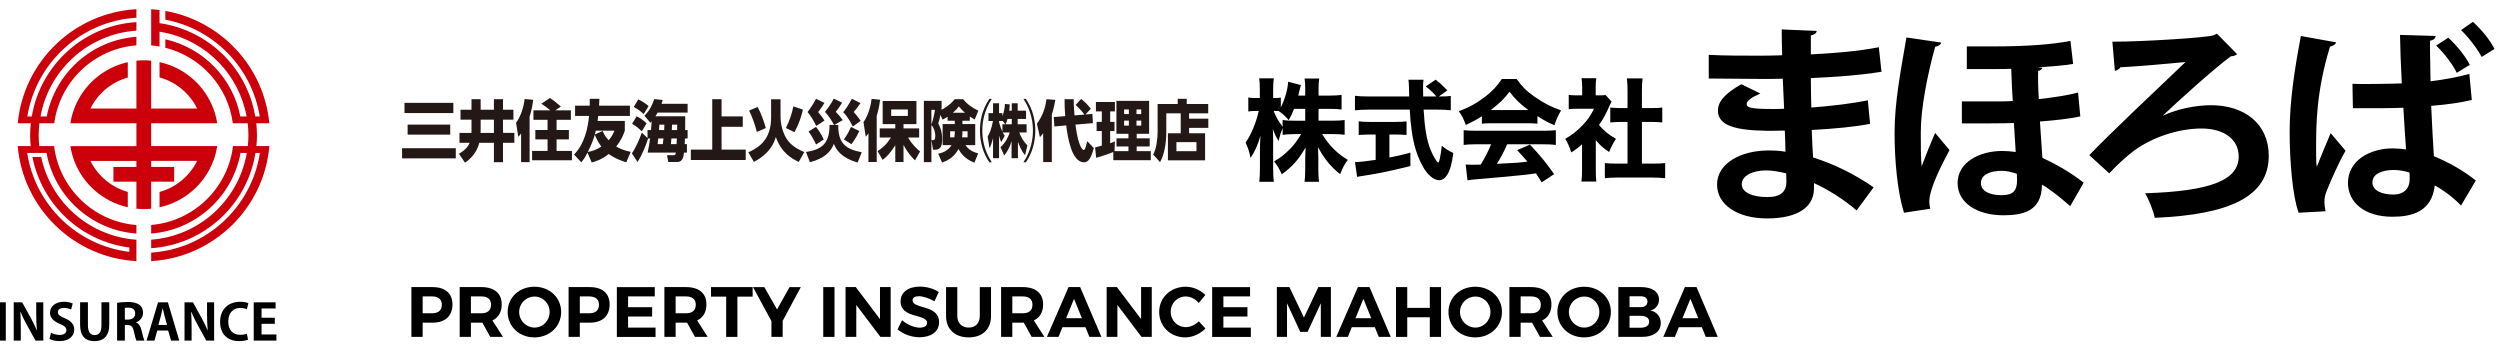
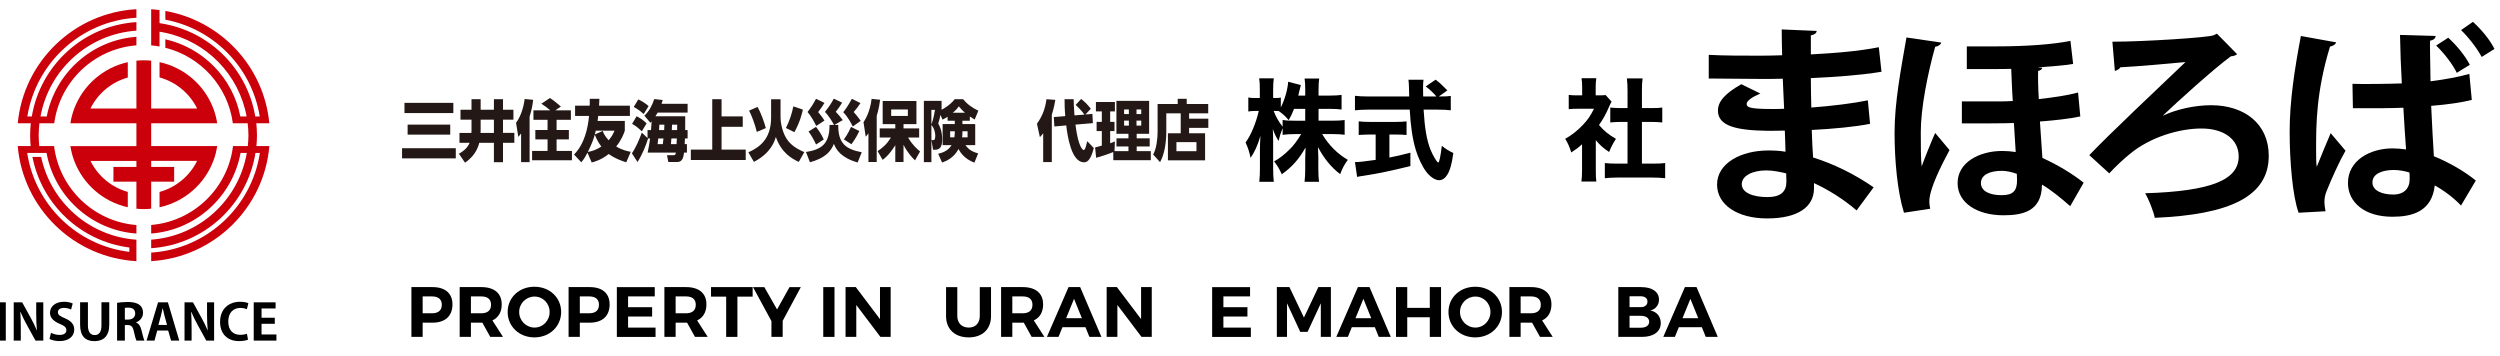
<svg xmlns="http://www.w3.org/2000/svg" version="1.1" id="レイヤー_1" x="0px" y="0px" width="452px" height="64.333px" viewBox="0 0 452 64.333" enable-background="new 0 0 452 64.333" xml:space="preserve">
  <g>
    <path d="M308.95,9.915c2.475,0.152,6.367,0.152,9.408,0.152c1.299,0,2.637-0.038,3.854-0.076c-0.041-1.646-0.08-3.521-0.08-4.669   l6.326,0.269c-0.041,0.421-0.406,0.688-1.055,0.803v3.444c4.178-0.229,8.396-0.535,12.289-1.301l0.484,4.439   c-3.812,0.612-7.865,0.918-12.773,1.147c0,1.799,0.041,3.56,0.082,5.319c3.648-0.268,7.664-0.765,10.221-1.301l0.404,4.248   c-2.676,0.535-6.732,0.918-10.545,1.109c0.041,1.875,0.162,3.598,0.244,4.976c3.688,1.147,7.463,2.984,10.949,5.396l-3.084,4.172   c-2.515-2.144-5.148-3.75-7.705-4.938v1.109c-0.082,3.139-2.8,5.281-8.478,5.281c-5.396,0-9.045-2.488-9.045-6.123   c0-3.867,4.34-6.164,9.248-6.164c1.014,0,2.065,0.039,3.123,0.23c0-1.148-0.082-2.449-0.123-3.827   c-1.097,0.038-2.229,0.038-3.162,0.038c-5.519-0.076-8.965-0.842-8.925-3.674c0-1.607,1.259-3.062,4.22-4.745l3.446,1.684   c-1.461,0.612-2.477,1.301-2.477,1.875c0,0.612,0.527,0.919,4.584,0.919c0.689,0,1.42,0,2.189-0.039l-0.244-5.434   c-1.256,0.038-2.676,0.038-3.975,0.038c-2.799,0-6.896-0.076-9.408-0.076V9.915H308.95z M322.942,31.346   c-1.217-0.307-2.518-0.536-3.609-0.536c-2.516,0-4.422,0.995-4.422,2.487c0,1.531,1.988,2.334,4.625,2.334   c2.393,0,3.447-0.957,3.447-2.793L322.942,31.346z" />
    <path d="M344.24,38.463c-1.176-3.75-1.703-9.417-1.703-14.465c0-5.511,1.137-11.366,2.15-17.222l6.285,0.919   c-0.08,0.383-0.566,0.688-1.096,0.766c-1.379,4.975-2.597,11.06-2.597,15.46c0,2.066,0,5.014,0.162,6.162   c0.444-1.264,1.703-4.401,2.435-6.047l2.598,3.1c-1.42,2.641-3.65,7.003-3.65,9.261c0,0.421,0.041,0.844,0.162,1.34L344.24,38.463z    M355.598,8.384h5.557c5.027,0,10.057-0.344,13.18-0.995l0.488,4.172c-1.582,0.268-3.936,0.459-6.287,0.612v0.038l0.73,0.038   c-0.082,0.268-0.324,0.498-0.771,0.574c-0.041,1.146,0,3.138,0.121,5.09c2.434-0.268,5.152-0.65,7.098-1.187l0.406,4.324   c-1.906,0.421-4.746,0.728-7.301,0.919l0.447,6.582c2.758,1.263,5.271,2.756,7.463,4.479l-2.436,4.247   c-1.543-1.378-3.568-3.022-5.109-3.903c0,4.938-3.65,5.549-6.979,5.549c-4.703,0-8.271-2.219-8.271-5.814   c0-3.788,3.975-5.816,8.07-5.816c0.812,0,1.621,0.076,2.436,0.191c-0.082-1.378-0.203-3.482-0.326-5.243   c-1.783,0.076-6.771,0.076-9.408,0.076v-3.979h6.896c0.729,0,1.54-0.038,2.312-0.076c-0.162-2.104-0.203-4.286-0.285-5.817   c-0.852,0.038-1.822,0.038-2.758,0.038H355.6V8.384H355.598z M361.965,30.886c-2.312,0-3.812,0.766-3.812,2.22   c0,1.416,1.5,2.182,3.729,2.182c2.109,0,2.801-0.804,2.801-2.715c0-0.307-0.041-0.651-0.041-1.148   C363.75,31.116,362.816,30.886,361.965,30.886z" />
    <path d="M400.824,6.088l3.647,3.712c-0.285,0.229-0.647,0.345-1.137,0.383c-3.041,2.22-9.813,8.343-12.289,10.715h0.041   c2.555-1.186,5.84-1.875,8.68-1.875c6.043,0,10.424,3.368,10.424,9.146c0,7.348-7.018,10.639-20.604,11.212   c-0.244-1.225-1.138-3.443-1.744-4.438c12.166-0.383,16.912-2.487,16.912-6.658c0-3.139-2.717-5.052-6.731-5.052   c-4.097,0-9.367,1.607-12.979,4.631c-0.854,0.688-2.478,2.143-3.69,3.48l-3.607-3.291c3.325-3.521,12.813-12.477,17.397-16.839   c-2.147,0.229-8.803,0.804-11.803,0.957c-0.123,0.306-0.608,0.574-0.976,0.65l-0.444-5.281c5.881,0,17.316-0.766,18.25-1.148   L400.824,6.088z" />
    <path d="M415.592,38.463c-1.096-2.946-1.623-9.375-1.623-14.62c0-5.587,0.896-11.366,2.029-17.336l6.367,1.148   c-0.082,0.383-0.609,0.688-1.099,0.765c-2.514,8.229-2.514,14.198-2.514,18.599c0,1.302,0,2.488,0.121,3.139   c0.607-1.492,1.865-4.631,2.514-6.085l2.681,3.177c-1.099,1.913-2.558,5.128-3.406,7.271c-0.285,0.688-0.406,1.303-0.406,1.99   c0,0.496,0.08,1.031,0.203,1.686L415.592,38.463z M425.326,15.157c1.783,0.077,6.975,0,8.922-0.076   c-0.162-2.985-0.283-5.932-0.324-8.764l6.449,0.191c-0.041,0.383-0.324,0.728-1.014,0.842c-0.041,1.225,0,1.837,0.08,7.348   c2.758-0.345,5.108-0.804,7.018-1.339l0.445,4.707c-1.824,0.459-4.384,0.842-7.345,1.071c0.162,3.444,0.326,6.62,0.488,9.107   c2.797,1.148,5.519,2.718,7.584,4.401l-2.678,4.516c-1.258-1.338-2.961-2.641-4.744-3.636c-0.527,4.784-4.178,5.664-7.666,5.664   c-4.988,0-8.031-2.563-8.031-6.123c0-4.019,3.938-6.237,8.072-6.237c0.812,0,1.582,0.076,2.434,0.19   c-0.159-2.027-0.321-4.745-0.485-7.538c-1.176,0.038-2.599,0.076-3.486,0.076h-5.639L425.326,15.157z M435.627,31.192   c-0.811-0.268-1.906-0.459-2.838-0.459c-1.947,0-3.854,0.612-3.854,2.258c0,1.454,1.703,2.182,3.771,2.182   c1.988,0,3.002-1.146,2.961-2.906C435.668,31.996,435.668,31.537,435.627,31.192z M444.186,13.168   c-0.729-1.531-2.229-3.482-3.729-4.938l2.188-1.415c1.58,1.454,3.041,3.252,3.896,4.898L444.186,13.168z M448.688,10.298   c-0.852-1.569-2.271-3.444-3.729-4.86l2.15-1.493c1.618,1.493,3.038,3.215,3.893,4.898L448.688,10.298z" />
  </g>
  <g>
    <g>
      <path d="M78.204,51.907c2.29,0,3.602,1.133,3.602,3.125c0,2.098-1.312,3.307-3.602,3.307h-1.788v2.572h-2.032v-9.004H78.204    L78.204,51.907z M76.416,56.641h1.686c1.132,0,1.775-0.516,1.775-1.544c0-1.003-0.644-1.505-1.775-1.505h-1.686V56.641z" />
      <path d="M87.212,58.338h-0.193h-1.878v2.572h-2.032v-9.004h3.91c2.354,0,3.692,1.133,3.692,3.125c0,1.391-0.592,2.393-1.686,2.905    l1.917,2.974H88.64L87.212,58.338z M87.019,56.641c1.119,0,1.763-0.516,1.763-1.544c0-1.003-0.644-1.505-1.763-1.505h-1.878v3.049    H87.019z" />
      <path d="M101.457,56.409c0,2.6-2.084,4.592-4.837,4.592s-4.836-1.979-4.836-4.592c0-2.623,2.083-4.566,4.836-4.566    S101.457,53.797,101.457,56.409z M93.867,56.409c0,1.582,1.274,2.816,2.779,2.816s2.727-1.234,2.727-2.816    s-1.222-2.791-2.727-2.791C95.127,53.618,93.867,54.827,93.867,56.409z" />
      <path d="M106.62,51.907c2.29,0,3.602,1.133,3.602,3.125c0,2.098-1.312,3.307-3.602,3.307h-1.788v2.572H102.8v-9.004H106.62    L106.62,51.907z M104.832,56.641h1.686c1.132,0,1.775-0.516,1.775-1.544c0-1.003-0.644-1.505-1.775-1.505h-1.686V56.641z" />
      <path d="M113.557,53.592v1.955h4.348v1.686h-4.348v1.993h4.966v1.687h-6.998v-9.004h6.856v1.684H113.557L113.557,53.592z" />
      <path d="M124.225,58.338h-0.193h-1.878v2.572h-2.032v-9.004h3.91c2.354,0,3.692,1.133,3.692,3.125    c0,1.391-0.592,2.393-1.686,2.905l1.917,2.974h-2.303L124.225,58.338z M124.032,56.641c1.119,0,1.763-0.516,1.763-1.544    c0-1.003-0.644-1.505-1.763-1.505h-1.878v3.049H124.032z" />
      <path d="M133.324,53.631v7.279h-2.032v-7.279h-2.74v-1.725h7.525v1.725H133.324z" />
      <path d="M141.508,60.911h-2.032v-2.854l-3.332-6.146h2.046l2.303,4.037l2.251-4.037h2.045l-3.28,6.096L141.508,60.911    L141.508,60.911z" />
      <path d="M148.846,60.911v-9.004h2.032v9.004H148.846z" />
      <path d="M159.178,60.911l-4.361-5.775v5.775h-1.941v-9.004h1.852l4.373,5.788v-5.788h1.93v9.004H159.178z" />
-       <path d="M169.73,52.795l-0.785,1.685c-0.951-0.565-2.082-0.926-2.803-0.926c-0.682,0-1.145,0.243-1.145,0.731    c0,1.658,4.797,0.731,4.785,3.977c0,1.762-1.531,2.714-3.525,2.714c-1.479,0-2.959-0.565-3.975-1.429l0.811-1.658    c0.926,0.822,2.238,1.352,3.189,1.352c0.836,0,1.338-0.31,1.338-0.863c0-1.695-4.797-0.707-4.797-3.896    c0-1.634,1.4-2.663,3.484-2.663C167.57,51.816,168.83,52.204,169.73,52.795z" />
      <path d="M179.178,57.143c0,2.379-1.557,3.857-4.039,3.857c-2.496,0-4.092-1.479-4.092-3.857v-5.234h2.033v5.234    c0,1.299,0.848,2.083,2.059,2.083c1.209,0,2.006-0.784,2.006-2.083v-5.234h2.033L179.178,57.143L179.178,57.143z" />
      <path d="M185.1,58.338h-0.193h-1.879v2.572h-2.031v-9.004h3.91c2.354,0,3.691,1.133,3.691,3.125c0,1.391-0.592,2.393-1.686,2.905    l1.918,2.974h-2.303L185.1,58.338z M184.906,56.641c1.119,0,1.762-0.516,1.762-1.544c0-1.003-0.643-1.505-1.762-1.505h-1.879    v3.049H184.906z" />
      <path d="M192.088,59.163l-0.707,1.748h-2.098l3.912-9.004h2.096l3.846,9.004h-2.174l-0.707-1.748H192.088L192.088,59.163z     M194.186,54.029l-1.428,3.499h2.842L194.186,54.029z" />
      <path d="M206.385,60.911l-4.361-5.775v5.775h-1.941v-9.004h1.852l4.373,5.788v-5.788h1.93v9.004H206.385z" />
-       <path d="M217.928,53.334l-1.184,1.438c-0.617-0.707-1.504-1.171-2.34-1.171c-1.545,0-2.74,1.193-2.74,2.768    c0,1.569,1.195,2.776,2.74,2.776c0.811,0,1.697-0.411,2.34-1.058l1.197,1.303C216.99,60.372,215.613,61,214.3,61    c-2.688,0-4.721-1.994-4.721-4.604c0-2.599,2.07-4.554,4.799-4.554C215.678,51.842,217.041,52.422,217.928,53.334z" />
      <path d="M221.188,53.592v1.955h4.348v1.686h-4.348v1.993h4.965v1.687h-6.998v-9.004h6.857v1.684H221.188L221.188,53.592z" />
      <path d="M238.803,60.911v-6.07l-2.393,5.158h-1.324l-2.393-5.158v6.07h-1.84v-9.004h2.275l2.623,5.506l2.609-5.506h2.266v9.004    H238.803z" />
      <path d="M244.404,59.163l-0.709,1.748H241.6l3.91-9.004h2.098l3.848,9.004h-2.174l-0.707-1.748H244.404L244.404,59.163z     M246.5,54.029l-1.428,3.499h2.844L246.5,54.029z" />
      <path d="M258.508,60.911v-3.55h-4.078v3.55h-2.033v-9.004h2.033v3.756h4.078v-3.756h2.031v9.004H258.508z" />
      <path d="M271.557,56.409c0,2.6-2.084,4.592-4.838,4.592c-2.752,0-4.836-1.979-4.836-4.592c0-2.623,2.084-4.566,4.836-4.566    C269.473,51.842,271.557,53.797,271.557,56.409z M263.967,56.409c0,1.582,1.273,2.816,2.779,2.816    c1.504,0,2.727-1.234,2.727-2.816s-1.223-2.791-2.727-2.791C265.227,53.618,263.967,54.827,263.967,56.409z" />
      <path d="M277.002,58.338h-0.193h-1.877v2.572h-2.033v-9.004h3.91c2.355,0,3.693,1.133,3.693,3.125    c0,1.391-0.592,2.393-1.686,2.905l1.916,2.974h-2.303L277.002,58.338z M276.809,56.641c1.119,0,1.767-0.516,1.767-1.544    c0-1.003-0.646-1.505-1.767-1.505h-1.877v3.049H276.809z" />
-       <path d="M291.246,56.409c0,2.6-2.084,4.592-4.836,4.592c-2.754,0-4.836-1.979-4.836-4.592c0-2.623,2.082-4.566,4.836-4.566    C289.162,51.842,291.246,53.797,291.246,56.409z M283.656,56.409c0,1.582,1.273,2.816,2.779,2.816s2.727-1.234,2.727-2.816    s-1.221-2.791-2.727-2.791C284.918,53.618,283.656,54.827,283.656,56.409z" />
      <path d="M296.732,51.907c1.979,0,3.215,0.861,3.215,2.252c0,0.977-0.592,1.735-1.559,1.979c1.157,0.219,1.879,1.094,1.879,2.276    c0,1.543-1.302,2.496-3.396,2.496h-4.283v-9.004H296.732L296.732,51.907z M294.621,55.534h2.008c0.758,0,1.234-0.373,1.234-1.002    c0-0.619-0.477-0.966-1.234-0.966h-2.008V55.534z M294.621,59.252h2.008c0.965,0,1.543-0.399,1.543-1.094    c0-0.656-0.578-1.058-1.543-1.058h-2.008V59.252z" />
      <path d="M303.527,59.163l-0.707,1.748h-2.1l3.911-9.004h2.099l3.846,9.004h-2.174l-0.707-1.748H303.527L303.527,59.163z     M305.625,54.029l-1.428,3.499h2.842L305.625,54.029z" />
    </g>
  </g>
  <g>
    <g>
      <path fill="#CB000B" d="M48,26.412h-0.845h-0.797c0.065-0.647,0.099-1.309,0.099-1.972c0-0.727-0.047-1.445-0.116-2.151h0.797    h0.797h0.758c-0.97-10.272-8.775-18.555-18.799-20.305V3.56c8.763,1.649,15.644,8.651,17.067,17.496h-0.81    c-1.406-8.402-7.936-15.061-16.258-16.691c-0.349-0.068-0.694-0.143-1.049-0.189V3.373V1.829c-0.502-0.067-1-0.132-1.513-0.162    v0.312v1.229v0.799V5.55v1.109v0.649v0.897c0.513,0.041,1.017,0.109,1.513,0.205V6.844V5.727c0.354,0.051,0.7,0.128,1.049,0.201    c7.471,1.586,13.318,7.576,14.692,15.129h-1.136C42.115,14.12,36.744,8.659,29.894,7.102v1.535    c6.405,1.599,11.322,6.991,12.205,13.652h0.572h0.987h1.121c0.083,0.706,0.137,1.422,0.137,2.151c0,0.669-0.045,1.324-0.111,1.972    h-1.119h-0.99h-0.568c-0.925,7.61-7.104,13.614-14.795,14.264v1.548c8.12-0.626,14.72-6.711,16.16-14.573h1.129    c-1.454,8.479-8.552,15.049-17.289,15.68v1.545c9.587-0.643,17.378-7.889,18.854-17.225h0.798    c-1.486,9.773-9.627,17.372-19.651,18.018v1.547C38.63,46.538,47.737,37.631,48.7,26.413L48,26.412L48,26.412z" />
      <path fill="#CB000B" d="M27.333,35.014v-2.17h4.153v-2.667h-4.153v-1.091h8.31c-1.345,2.727-3.812,4.795-6.797,5.618v2.77    c4.482-0.975,8.133-4.167,9.725-8.385c0.325-0.855,0.559-1.745,0.7-2.674h-2.718h-9.22v-0.728v-2.671V22.29h9.22h2.718    c-0.142-0.924-0.375-1.816-0.7-2.67c-1.593-4.221-5.245-7.414-9.725-8.386V14c2.984,0.821,5.45,2.891,6.797,5.62h-8.31v-5.933    V10.97c-0.438-0.04-0.884-0.068-1.332-0.068c-0.454,0-0.897,0.028-1.338,0.068v2.723v5.927h-8.308    c1.34-2.717,3.788-4.773,6.749-5.603v-2.778c-4.459,0.987-8.087,4.181-9.677,8.381c-0.322,0.854-0.559,1.746-0.702,2.67h2.726    h9.212v0.725v2.671v0.728h-9.212h-2.726c0.144,0.929,0.38,1.818,0.702,2.674c1.59,4.202,5.218,7.391,9.677,8.379v-2.773    c-2.961-0.83-5.409-2.893-6.749-5.605h8.308v1.091H20.51v2.668h4.152v2.169v2.715c0.44,0.048,0.884,0.069,1.338,0.069    c0.448,0,0.894-0.021,1.332-0.069L27.333,35.014L27.333,35.014z" />
      <path fill="#CB000B" d="M9.781,26.412H9.164H8.22H7.1c-0.069-0.647-0.109-1.303-0.109-1.972c0-0.729,0.052-1.445,0.135-2.151    h1.122h0.849h0.707c1.007-7.553,7.188-13.483,14.859-14.09V6.655c-8.099,0.585-14.7,6.592-16.21,14.402H7.324    c1.525-8.426,8.623-14.921,17.339-15.513V3.999C15.096,4.601,7.306,11.779,5.75,21.057H4.943    c1.566-9.718,9.713-17.246,19.72-17.851V1.662C13.381,2.298,4.264,11.126,3.211,22.289h0.623h0.928h0.805    c-0.076,0.706-0.118,1.425-0.118,2.151c0,0.663,0.032,1.324,0.096,1.972H4.748H3.864h-0.66    c0.971,11.247,10.123,20.168,21.459,20.807v-0.309v-1.234v-0.797v-1.096v-0.447c-8.523-0.58-15.491-6.812-17.225-14.964H5.863    c1.686,8.595,8.732,15.263,17.521,16.378v0.785C13.912,44.392,6.348,37.023,4.92,27.65h0.433h0.364h1.564h0.437h0.696    c1.442,7.894,8.087,13.988,16.248,14.576v-1.54C16.932,40.075,10.707,34.049,9.781,26.412z" />
    </g>
    <g>
      <g>
        <path d="M-0.366,54.659h1.413v6.922h-1.413V54.659z" />
        <path d="M7.829,61.581H6.415L4.84,58.717c-0.392-0.711-0.822-1.565-1.128-2.321H3.673c0.058,0.854,0.086,1.827,0.086,3.062v2.125     H2.48v-6.924h1.528l1.547,2.809c0.392,0.693,0.803,1.539,1.099,2.263h0.02c-0.086-0.882-0.125-1.86-0.125-2.987v-2.078h1.28     V61.581z" />
        <path d="M12.852,55.963c-0.259-0.127-0.707-0.297-1.309-0.297c-0.745,0-1.08,0.377-1.08,0.766c0,0.494,0.363,0.72,1.261,1.107     c1.175,0.494,1.7,1.133,1.7,2.043c0,1.207-0.964,2.088-2.674,2.088c-0.727,0-1.462-0.188-1.806-0.387l0.277-1.115     c0.382,0.215,0.993,0.387,1.585,0.387c0.783,0,1.194-0.352,1.194-0.864c0-0.495-0.354-0.792-1.165-1.125     c-1.108-0.45-1.796-1.099-1.796-1.999c0-1.134,0.945-2.008,2.531-2.008c0.697,0,1.232,0.152,1.576,0.314L12.852,55.963z" />
        <path d="M19.756,58.709c0,2.022-1.021,2.971-2.684,2.971c-1.652,0-2.589-0.928-2.589-2.963V54.65h1.414v4.187     c0,1.215,0.486,1.746,1.213,1.746c0.764,0,1.232-0.514,1.232-1.746V54.65h1.413L19.756,58.709L19.756,58.709z" />
        <path d="M24.597,58.313c0.516,0.188,0.803,0.656,0.975,1.359c0.21,0.818,0.401,1.646,0.544,1.908h-1.451     c-0.105-0.199-0.287-0.804-0.459-1.642c-0.191-0.894-0.487-1.17-1.155-1.17h-0.479v2.812h-1.403v-6.834     c0.486-0.08,1.175-0.146,1.891-0.146c0.927,0,2.799,0.105,2.799,1.963c0,0.85-0.573,1.471-1.261,1.723L24.597,58.313     L24.597,58.313z M23.155,57.782c0.803,0,1.29-0.441,1.29-1.099c0-0.892-0.707-1.062-1.223-1.062c-0.315,0-0.535,0.019-0.65,0.053     v2.107H23.155L23.155,57.782z" />
        <path d="M32.409,61.581h-1.48l-0.525-1.826h-1.968l-0.506,1.826h-1.433l2.082-6.922h1.776L32.409,61.581z M30.203,58.745     l-0.439-1.574c-0.114-0.434-0.238-0.988-0.334-1.414H29.4c-0.095,0.435-0.22,1-0.324,1.404l-0.439,1.584H30.203z" />
        <path d="M38.711,61.581h-1.414l-1.575-2.863c-0.392-0.711-0.822-1.563-1.128-2.319h-0.038c0.058,0.854,0.086,1.827,0.086,3.062     v2.125h-1.279v-6.924h1.528l1.547,2.809c0.392,0.693,0.803,1.539,1.099,2.262h0.02c-0.086-0.882-0.125-1.861-0.125-2.988v-2.078     h1.28L38.711,61.581L38.711,61.581z" />
        <path d="M44.842,61.411c-0.276,0.125-0.869,0.26-1.624,0.26c-2.206,0-3.429-1.412-3.429-3.465c0-2.422,1.652-3.646,3.601-3.646     c0.793,0,1.309,0.151,1.52,0.263l-0.277,1.079c-0.286-0.116-0.669-0.228-1.175-0.228c-1.213,0-2.188,0.785-2.188,2.459     c0,1.566,0.851,2.404,2.178,2.404c0.439,0,0.907-0.082,1.194-0.199L44.842,61.411z" />
        <path d="M49.98,61.581h-4.107v-6.922h3.954v1.115h-2.541v1.676h2.397v1.088h-2.397v1.928h2.694V61.581z" />
      </g>
    </g>
  </g>
  <g>
    <path d="M238.391,21.822h2.564c0.943,0,1.543-0.04,2.158-0.12v2.66c-0.676-0.08-1.293-0.12-2.18-0.12h-1.887   c1.193,2,2.754,3.561,4.645,4.661c-0.637,0.86-0.867,1.28-1.389,2.581c-1.619-1.22-3.006-2.94-4.008-4.901   c0.039,0.66,0.059,1.34,0.059,1.88v2c0,0.94,0.037,1.76,0.135,2.401h-2.621c0.078-0.681,0.117-1.48,0.117-2.401v-1.82   c0-0.56,0.018-1.2,0.057-1.98c-1.176,2.101-2.467,3.561-4.297,4.841c-0.443-0.98-0.771-1.54-1.387-2.32   c1.08-0.62,1.85-1.22,2.871-2.241c0.654-0.64,1.271-1.46,2.023-2.7h-1.156c-0.867,0-1.754,0.06-2.197,0.14v-1.22   c-0.441,1.141-0.441,1.161-0.732,2.321c-0.48-0.78-0.711-1.22-1.039-2.161c0.039,0.6,0.057,1.541,0.057,2.36v4.661   c0,1.021,0.039,1.86,0.117,2.52h-2.621c0.076-0.68,0.115-1.5,0.115-2.52v-3.541c0-0.46,0.037-1.32,0.096-2.261   c-0.48,1.681-1.059,2.941-1.792,4.001c-0.212-1.1-0.481-1.88-0.904-2.781c0.943-1.24,1.907-3.561,2.389-5.701h-0.617   c-0.579,0-0.945,0.02-1.272,0.1V17.62c0.327,0.08,0.674,0.1,1.272,0.1h0.809v-1.46c0-1-0.037-1.58-0.115-2.101h2.641   c-0.078,0.561-0.117,1.161-0.117,2.081v1.479h0.426c0.443,0,0.635-0.02,0.963-0.08v1.78c0.713-1.4,1.252-3.321,1.328-4.641   l2.295,0.601c-0.078,0.24-0.135,0.5-0.289,1.14c-0.078,0.32-0.098,0.42-0.176,0.76h1.254v-1.121c0-0.86-0.039-1.4-0.115-1.96h2.639   c-0.076,0.541-0.115,1.101-0.115,1.94v1.141h2.023c0.984,0,1.543-0.04,2.141-0.12v2.641c-0.637-0.08-1.234-0.12-2.16-0.12h-2.004   v2.141H238.391z M233.961,19.682c-0.328,0.84-0.521,1.28-0.965,2.041c-0.656-0.76-0.984-1.061-1.791-1.641   c-0.27-0.02-0.387-0.02-0.559-0.02h-0.367c0.385,1.041,0.926,1.96,1.619,2.841v-1.22c0.635,0.12,1.1,0.14,2.195,0.14h1.891v-2.14   L233.961,19.682L233.961,19.682z" />
    <path d="M260.432,17.441c0.926,0,1.426-0.02,1.869-0.1v2.601c-0.598-0.08-1.387-0.12-2.369-0.12h-2.543   c0.189,3.3,0.557,5.48,1.232,7.201c0.459,1.141,1.195,2.361,1.424,2.361c0.174,0,0.424-1.161,0.635-3.021   c0.771,0.62,1.271,0.92,2.084,1.3c-0.271,1.98-0.58,3.101-1.1,3.941c-0.385,0.62-0.906,0.98-1.484,0.98   c-0.693,0-1.598-0.6-2.293-1.5c-0.713-0.92-1.467-2.521-1.908-3.961c-0.598-2.021-0.924-4.181-1.098-7.301h-7.535   c-0.865,0-1.617,0.04-2.369,0.12v-2.62c0.635,0.08,1.387,0.12,2.369,0.12h7.438c-0.018-0.86-0.018-0.86-0.037-1.58   c0-0.5-0.059-1.081-0.098-1.44h2.719c-0.059,0.44-0.078,0.92-0.078,1.42c0,0.14,0,0.14,0.02,1.6h2.389   c-0.596-0.7-1.215-1.28-1.926-1.82l1.791-1.22c0.771,0.6,1.117,0.92,2.121,1.94l-1.543,1.1L260.432,17.441L260.432,17.441z    M247.676,24.323c-0.732,0-1.424,0.04-2.023,0.08v-2.46c0.463,0.06,1.215,0.1,2.08,0.1h4.51c0.867,0,1.58-0.04,2.062-0.1v2.46   c-0.598-0.06-1.291-0.08-2.023-0.08h-1.08v4.161c1.35-0.26,2.082-0.44,3.797-0.88v2.421c-3.566,0.88-5.896,1.36-8.363,1.74   c-0.693,0.1-0.867,0.12-1.273,0.22l-0.383-2.681c0.752,0,1.637-0.1,3.738-0.399v-4.581H247.676z" />
-     <path d="M267.924,21.022c-1.117,0.7-1.676,1-2.91,1.56c-0.404-1.12-0.693-1.68-1.271-2.48c1.906-0.7,3.102-1.36,4.645-2.521   c1.404-1.06,2.311-2.021,3.141-3.301h2.678c0.984,1.38,1.773,2.181,3.258,3.221c1.619,1.14,3.08,1.88,4.777,2.46   c-0.576,1.021-0.885,1.681-1.193,2.681c-1.156-0.48-1.85-0.86-3.082-1.64v1.36c-0.541-0.061-1.043-0.08-1.793-0.08h-6.533   c-0.598,0-1.176,0.02-1.715,0.08V21.022L267.924,21.022z M266.922,26.083c-0.963,0-1.678,0.04-2.293,0.12v-2.661   c0.656,0.06,1.424,0.1,2.293,0.1h12.082c0.926,0,1.656-0.04,2.293-0.1v2.661c-0.637-0.08-1.33-0.12-2.293-0.12h-6.512   c-0.521,1.24-1.158,2.44-1.852,3.541c3.875-0.2,3.875-0.2,5.512-0.4c-0.617-0.72-0.926-1.08-1.85-2.081l2.311-1   c1.986,2.12,2.812,3.141,4.375,5.341l-2.254,1.479c-0.541-0.879-0.713-1.139-1.021-1.62c-1.852,0.26-1.889,0.26-2.951,0.36   c-0.941,0.1-6.588,0.62-7.322,0.66c-0.885,0.06-1.676,0.16-2.119,0.24l-0.328-2.861c0.58,0.04,0.867,0.04,1.35,0.04   c0.191,0,0.656,0,1.367-0.02c0.752-1.22,1.408-2.5,1.889-3.681L266.922,26.083L266.922,26.083z M276.326,19.901   c-1.504-1.12-2.371-1.96-3.412-3.32c-0.943,1.28-1.791,2.1-3.391,3.32H276.326z" />
    <path d="M288.52,30.744c0,0.98,0.02,1.5,0.096,2.081h-2.697c0.076-0.621,0.115-1.141,0.115-2.141v-4.601   c-0.674,0.62-1.039,0.88-1.947,1.48c-0.365-1.121-0.652-1.761-1.098-2.461c1.252-0.72,2.158-1.44,3.18-2.5   c0.887-0.92,1.424-1.72,2.023-2.94h-2.91c-0.732,0-1.176,0.02-1.656,0.08v-2.581c0.459,0.06,0.826,0.08,1.502,0.08h0.926V15.66   c0-0.52-0.039-1.04-0.115-1.521h2.678c-0.076,0.44-0.117,0.9-0.117,1.541v1.561h0.676c0.598,0,0.848-0.021,1.119-0.06l1.078,1.2   c-0.193,0.34-0.27,0.52-0.443,0.9c-0.561,1.32-1.08,2.261-1.83,3.321c0.885,1.061,1.771,1.76,3.064,2.5   c-0.539,0.84-0.887,1.5-1.234,2.381c-1.021-0.68-1.6-1.181-2.408-2.141V30.744L288.52,30.744z M296.861,29.583h1.928   c1.002,0,1.6-0.02,2.273-0.1v2.741c-0.711-0.08-1.543-0.12-2.254-0.12h-6.455c-0.752,0-1.484,0.04-2.197,0.12v-2.741   c0.713,0.08,1.291,0.1,2.234,0.1h1.869v-7.542h-1.232c-0.637,0-1.254,0.04-1.889,0.1V19.44c0.539,0.06,1.1,0.1,1.889,0.1h1.232   v-3.141c0-0.9-0.037-1.42-0.115-2.221h2.832c-0.096,0.78-0.115,1.28-0.115,2.221v3.141h1.773c0.885,0,1.367-0.02,1.906-0.1v2.701   c-0.654-0.06-1.232-0.1-1.906-0.1h-1.773V29.583L296.861,29.583z" />
  </g>
  <g>
    <path fill="#231815" d="M72.692,26.799h9.714v1.835h-9.714V26.799z M73.131,18.596h8.834v1.847h-8.834V18.596z M73.697,22.53h7.704   v1.811h-7.704V22.53z" />
    <path fill="#231815" d="M85.248,21.63h-1.989v-1.787h1.989v-1.907h1.654v1.907h2.397v-1.907h1.643v1.907h1.884v1.787h-1.884v2.398   h2.052v1.787h-2.052v3.514h-1.643v-3.514h-2.648c-0.502,2.135-2.062,3.238-2.575,3.598l-1.109-1.619   c0.377-0.204,1.497-0.839,1.937-1.979h-1.832v-1.787h2.156c0.011-0.096,0.021-0.204,0.021-0.384V21.63z M86.902,23.394   c0,0.324-0.01,0.492-0.021,0.635h2.418V21.63h-2.397V23.394z" />
    <path fill="#231815" d="M94.214,24.137c-0.251,0.324-0.346,0.432-0.502,0.612l-0.408-2.542c0.89-1.223,1.381-2.867,1.549-4.306   l1.539,0.144c-0.053,0.503-0.178,1.607-0.639,3.034v8.239h-1.539V24.137z M99.49,19.951c-0.544-0.468-0.932-0.755-1.612-1.199   l1.549-1.032c0.659,0.42,1.465,1.08,1.978,1.547l-1.005,0.684h2.816v1.715h-2.585v1.835h2.219v1.703h-2.219v2.086h2.774v1.691   h-7.202v-1.691h2.795v-2.086h-2.209v-1.703h2.209v-1.835h-2.554v-1.715H99.49z" />
    <path fill="#231815" d="M113.229,29.342c-0.513-0.156-1.947-0.6-3.171-1.5c-1.372,1.091-2.544,1.391-3.078,1.535l-0.764-1.775   c-0.199,0.396-0.607,1.175-1.12,1.739l-1.309-1.403c1.926-1.943,2.513-4.833,2.711-6.98h-2.523v-1.847h2.638   c0.021-0.384,0.021-0.6,0.01-1.248h1.748c-0.021,0.456-0.021,0.516-0.062,1.248h5.579v1.847h-5.736   c-0.052,0.504-0.063,0.624-0.104,0.912h4.919v1.751c-0.188,0.564-0.534,1.583-1.56,2.867c1.151,0.695,2.177,0.875,2.627,0.959   L113.229,29.342z M107.535,24.353c-0.23,0.779-0.418,1.427-1.256,3.118c0.534-0.096,1.308-0.24,2.439-0.972   C108.1,25.696,107.702,24.749,107.535,24.353z M108.969,23.669c0.115,0.312,0.356,0.923,1.068,1.691   c0.638-0.708,0.89-1.332,1.067-1.739h-3.381c-0.083,0.372-0.115,0.48-0.178,0.696L108.969,23.669z" />
    <path fill="#231815" d="M116.511,20.911c0.984-0.936,1.497-2.111,1.769-2.998l1.539,0.167c-0.083,0.312-0.125,0.444-0.209,0.684   h4.71v1.595h-5.412c-0.199,0.348-0.283,0.468-0.408,0.66h5.391c0,0.492-0.01,2.099-0.01,2.495h0.439v1.523h-0.481   c-0.01,0.312-0.031,0.624-0.052,1.019h0.408v1.535h-0.523c-0.094,0.708-0.209,1.703-1.214,1.703h-1.623l-0.241-1.235h1.172   c0.272,0,0.376-0.072,0.439-0.468h-5.108c0.22-1.091,0.324-1.643,0.439-2.554h-0.398l0.032,0.024   c-0.356,1.163-1.016,2.842-1.905,4.233l-1.016-1.571c0.691-0.983,1.393-2.615,1.79-3.742l1.037,0.983v-1.451h0.628   c0.052-0.587,0.063-0.695,0.115-1.583c-0.105,0.132-0.126,0.156-0.23,0.276L116.511,20.911z M116.04,23.741   c-0.753-0.696-0.963-0.888-1.758-1.355l0.816-1.367c0.408,0.204,1.13,0.612,1.811,1.283L116.04,23.741z M116.375,20.623   c-0.555-0.552-1.444-1.104-1.79-1.295l0.817-1.355c0.45,0.204,1.329,0.696,1.863,1.211L116.375,20.623z M119.84,26.056   c0.063-0.456,0.084-0.684,0.115-1.019h-0.942c0,0-0.053,0.503-0.115,1.019H119.84z M119.212,22.542   c-0.011,0.3-0.021,0.408-0.052,0.971h0.921c0.032-0.479,0.042-0.684,0.042-0.971H119.212z M122.321,26.056   c0.01-0.144,0.052-0.863,0.052-1.019h-0.984c-0.042,0.624-0.052,0.695-0.084,1.019H122.321z M121.504,22.542   c-0.011,0.228-0.032,0.803-0.042,0.971h0.963c0-0.192,0.011-0.3,0.011-0.971H121.504z" />
    <path fill="#231815" d="M130.46,17.937v3.106h3.831v1.883h-3.831v4.125h4.365v1.871h-9.923v-1.871h3.873v-9.115H130.46z" />
    <path fill="#231815" d="M139.416,17.948h1.706v3.202c0,1.104,0.262,2.039,0.502,2.71c0.66,1.847,1.821,2.783,3.789,3.646   l-0.994,1.763c-1.288-0.576-3.193-1.703-4.145-4.509c-0.23,0.768-0.869,2.89-3.967,4.509l-1.005-1.727   c1.916-0.887,4.114-2.267,4.114-6.32V17.948z M136.83,23.849c-0.283-1.235-0.921-2.95-1.393-3.85l1.528-0.671   c0.586,1.02,1.183,2.687,1.497,3.826L136.83,23.849z M142.095,23.142c0.607-1.188,1.099-2.626,1.34-3.91l1.727,0.588   c-0.115,0.516-0.492,2.219-1.539,4.078L142.095,23.142z" />
    <path fill="#231815" d="M150.789,22.59c-0.335-0.66-1.016-1.715-1.633-2.363c0.743-0.936,1.13-1.523,1.591-2.387l1.507,0.72   c-0.377,0.647-0.639,1.007-1.151,1.655c0.439,0.443,0.921,1.007,1.267,1.499l-1.507,0.875h0.691c-0.042,3.37,1.392,4.39,4.25,4.941   l-0.743,1.847c-3.004-0.852-3.883-2.314-4.292-3.37c-0.544,1.403-1.623,2.591-4.333,3.334l-0.712-1.859   c2.543-0.419,4.292-1.247,4.25-4.893H150.789z M147.575,22.77c-0.565-1.127-0.942-1.763-1.57-2.519   c0.586-0.755,1.078-1.523,1.528-2.387l1.528,0.744c-0.346,0.6-0.534,0.84-1.141,1.655c0.136,0.156,0.732,0.875,1.141,1.535   L147.575,22.77z M147.544,26.128c-0.45-0.959-0.869-1.691-1.361-2.351l1.351-0.84c0.45,0.552,1.046,1.475,1.402,2.279   L147.544,26.128z M154.181,22.877c-0.188-0.396-0.848-1.727-1.728-2.59c0.325-0.408,0.869-1.115,1.56-2.423l1.56,0.78   c-0.513,0.755-0.649,0.947-1.225,1.607c0.367,0.42,0.858,0.996,1.267,1.595L154.181,22.877z M152.579,25.205   c0.732-0.996,1.151-1.955,1.287-2.255l1.507,0.744c-0.199,0.408-0.628,1.307-1.434,2.387L152.579,25.205z" />
    <path fill="#231815" d="M157.013,24.113c-0.178,0.24-0.241,0.324-0.492,0.6l-0.398-2.614c0.325-0.516,1.172-1.835,1.466-4.222   l1.539,0.156c-0.073,0.564-0.209,1.559-0.618,2.926v8.335h-1.497V24.113z M158.677,27.327c0.974-0.66,1.654-1.259,2.408-2.458   h-2.031v-1.655h2.816v-0.768h-2.282V18.26h6.103v4.186h-2.334v0.768h2.826v1.655h-2c0.785,1.343,1.612,2.051,2.167,2.519   l-0.911,1.607c-0.408-0.396-1.288-1.247-2.083-2.806v3.106h-1.486V26.26c-1.152,1.811-1.926,2.375-2.292,2.639L158.677,27.327z    M161.126,19.795v1.163h3.015v-1.163H161.126z" />
    <path fill="#231815" d="M170.239,19.843c0.23-0.12,1.518-0.792,2.366-1.907h1.549c0.659,0.863,1.675,1.595,2.732,2.075l-0.66,1.607   c-0.314-0.18-0.586-0.348-0.879-0.552v0.768h-1.34v0.6h2.313v3.802h-1.769c0.45,0.612,0.953,1.127,2.303,1.499l-0.681,1.679   c-1.937-0.72-2.669-2.075-2.868-2.471c-0.879,1.631-2.198,2.171-2.973,2.447l-0.712-1.595c0.398-0.084,1.717-0.36,2.429-1.559   h-1.623v-3.802h2.198v-0.6h-1.298v-0.731c-0.429,0.288-0.66,0.396-0.921,0.528l-0.366-0.864c-0.157,0.744-0.199,0.924-0.408,1.559   c0.22,0.396,0.711,1.271,0.711,2.831c0,0.983-0.146,1.919-1.266,1.919H168.7l-0.293-1.739h0.282c0.209,0,0.408-0.048,0.408-0.78   c0-0.18,0-1.127-0.701-1.979v6.729h-1.361v-11.07h3.203V19.843z M168.396,19.867v2.651c0.356-0.924,0.607-2.315,0.649-2.651   H168.396z M172.625,23.729h-0.837v1.104h0.753c0.084-0.408,0.084-0.731,0.084-0.828V23.729z M174.468,20.383   c-0.565-0.492-0.869-0.863-1.11-1.151c-0.251,0.336-0.429,0.588-1.088,1.151H174.468z M174.007,24.065   c0,0.3-0.032,0.54-0.063,0.768h0.994v-1.104h-0.931V24.065z" />
-     <path fill="#231815" d="M179.32,17.876c-1.455,2.171-1.716,4.377-1.716,5.733c0,1.355,0.262,3.562,1.716,5.733h-0.439   c-1.141-1.619-1.706-3.658-1.706-5.733c0-1.427,0.251-3.622,1.706-5.733H179.32z M182.931,20.011v-1.343h1.068v1.343h1.507v1.487   h-1.507v0.971h1.612v1.487h-1.329c0.272,0.708,0.753,1.655,1.476,2.315l-0.429,1.787c-0.638-0.744-1.046-1.739-1.287-2.435v2.975   h-1.151v-3.083c-0.314,1.067-0.712,1.859-1.33,2.603l-0.67-1.499c0.974-0.923,1.371-1.799,1.665-2.663h-1.256   c0.146,0.288,0.251,0.444,0.356,0.6l-0.639,1.14c-0.136-0.324-0.283-0.684-0.387-1.188v4.09h-1.088v-3.634   c-0.262,1.043-0.44,1.451-0.639,1.835l-0.335-2.099c0.377-0.647,0.67-1.343,0.963-2.818h-0.816v-1.427h0.827v-1.787h1.088v1.787   h0.607v0.576c0.073-0.192,0.419-1.104,0.45-2.243l0.879,0.096c-0.042,0.684-0.073,0.948-0.104,1.127H182.931z M181.77,22.47   l-0.534-0.66v0.072h-0.607v0.204c0.272,0.996,0.513,1.535,0.607,1.727V22.47H181.77z M182.167,21.499   c-0.094,0.348-0.22,0.66-0.356,0.971h1.12v-0.971H182.167z M185.475,17.876c1.444,2.111,1.706,4.306,1.706,5.733   c0,2.075-0.565,4.114-1.706,5.733h-0.44c1.455-2.171,1.717-4.378,1.717-5.733c0-1.355-0.262-3.562-1.717-5.733H185.475z" />
    <path fill="#231815" d="M188.61,24.089c-0.241,0.324-0.356,0.468-0.597,0.708l-0.534-2.422c0.984-1.391,1.465-2.626,1.727-4.438   l1.602,0.12c-0.104,0.564-0.272,1.523-0.639,2.687v8.563h-1.56V24.089z M192.599,20.995c-0.125-1.439-0.125-2.447-0.125-3.058   h1.643c0.011,0.563,0.032,1.511,0.147,2.926l1.8-0.144c-0.502-0.72-1.256-1.451-1.581-1.751l0.984-1.08   c0.471,0.372,1.099,0.912,1.758,1.775l-0.973,1.031l1.256-0.096l0.084,1.667l-3.151,0.264c0.523,4.186,1.361,4.594,1.486,4.594   c0.209,0,0.346-0.432,0.398-0.624c0.042-0.144,0.209-0.792,0.251-0.971l1.183,1.235c-0.607,2.458-1.351,2.579-1.78,2.579   c-2.271,0-2.973-4.702-3.203-6.668l-2.146,0.192l-0.105-1.703L192.599,20.995z" />
    <path fill="#231815" d="M201.282,27.483c-0.576,0.264-2.366,0.864-3.099,1.043l-0.188-1.871c0.052-0.012,1.037-0.276,1.214-0.324   v-2.638h-0.942v-1.655h0.942v-1.895h-1.068V18.44h3.434v1.703h-0.858v1.895h0.785v1.655h-0.785V25.9   c0.46-0.156,0.639-0.24,0.858-0.324l-0.073,1.751h2.522v-0.852h-2.167v-1.463h2.167v-0.815h-2.177v-5.96h5.914v5.96h-2.25v0.815   h2.355v1.463h-2.355v0.852h2.554v1.643h-6.783V27.483z M203.239,19.795v0.828h0.858v-0.828H203.239z M203.239,21.81v0.899h0.858   V21.81H203.239z M205.479,19.795v0.828h0.858v-0.828H205.479z M205.479,21.81v0.899h0.858V21.81H205.479z" />
    <path fill="#231815" d="M214.99,21.45h3.475v1.667h-3.475v0.983h2.889v4.893h-6.72v-4.893h2.313v-3.61h-2.606v3.418   c0,1.799-0.325,4.03-1.13,5.409l-1.246-1.379c0.607-0.996,0.806-3.01,0.806-4.09V18.8h3.632v-0.936h1.633V18.8h3.884v1.691h-3.455   V21.45z M216.319,25.696h-3.622v1.643h3.622V25.696z" />
  </g>
</svg>